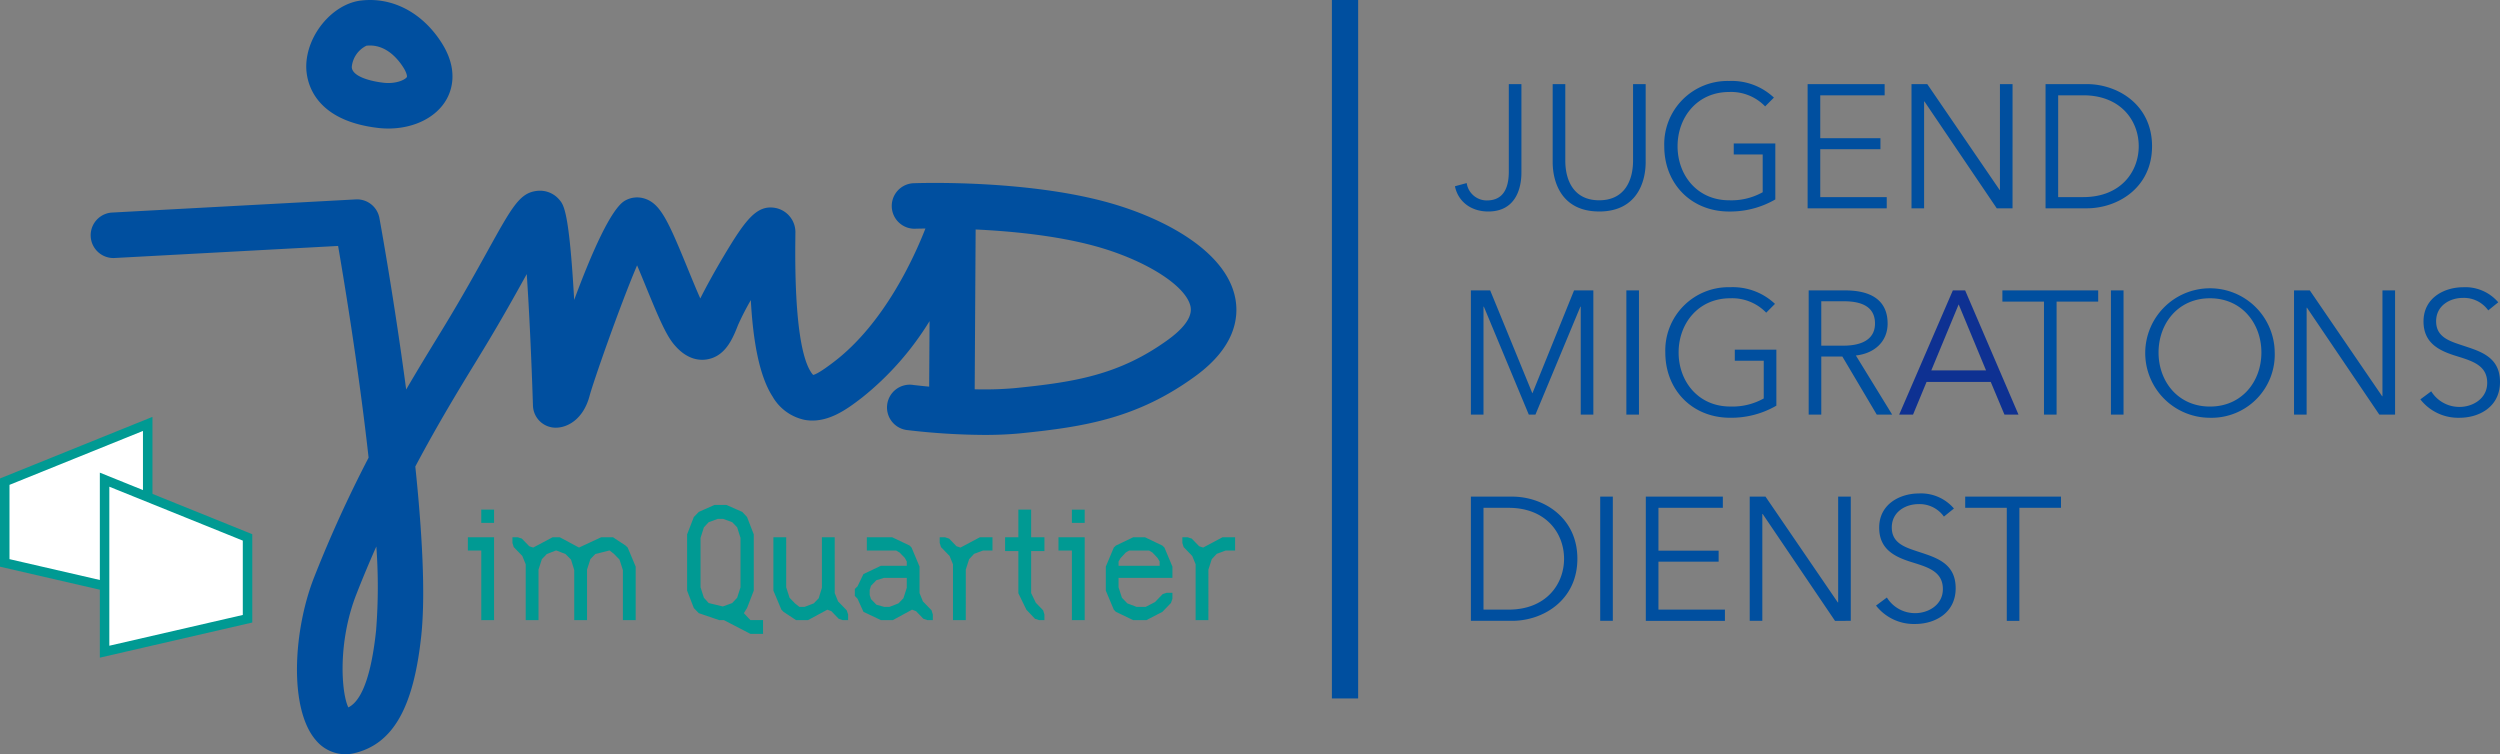
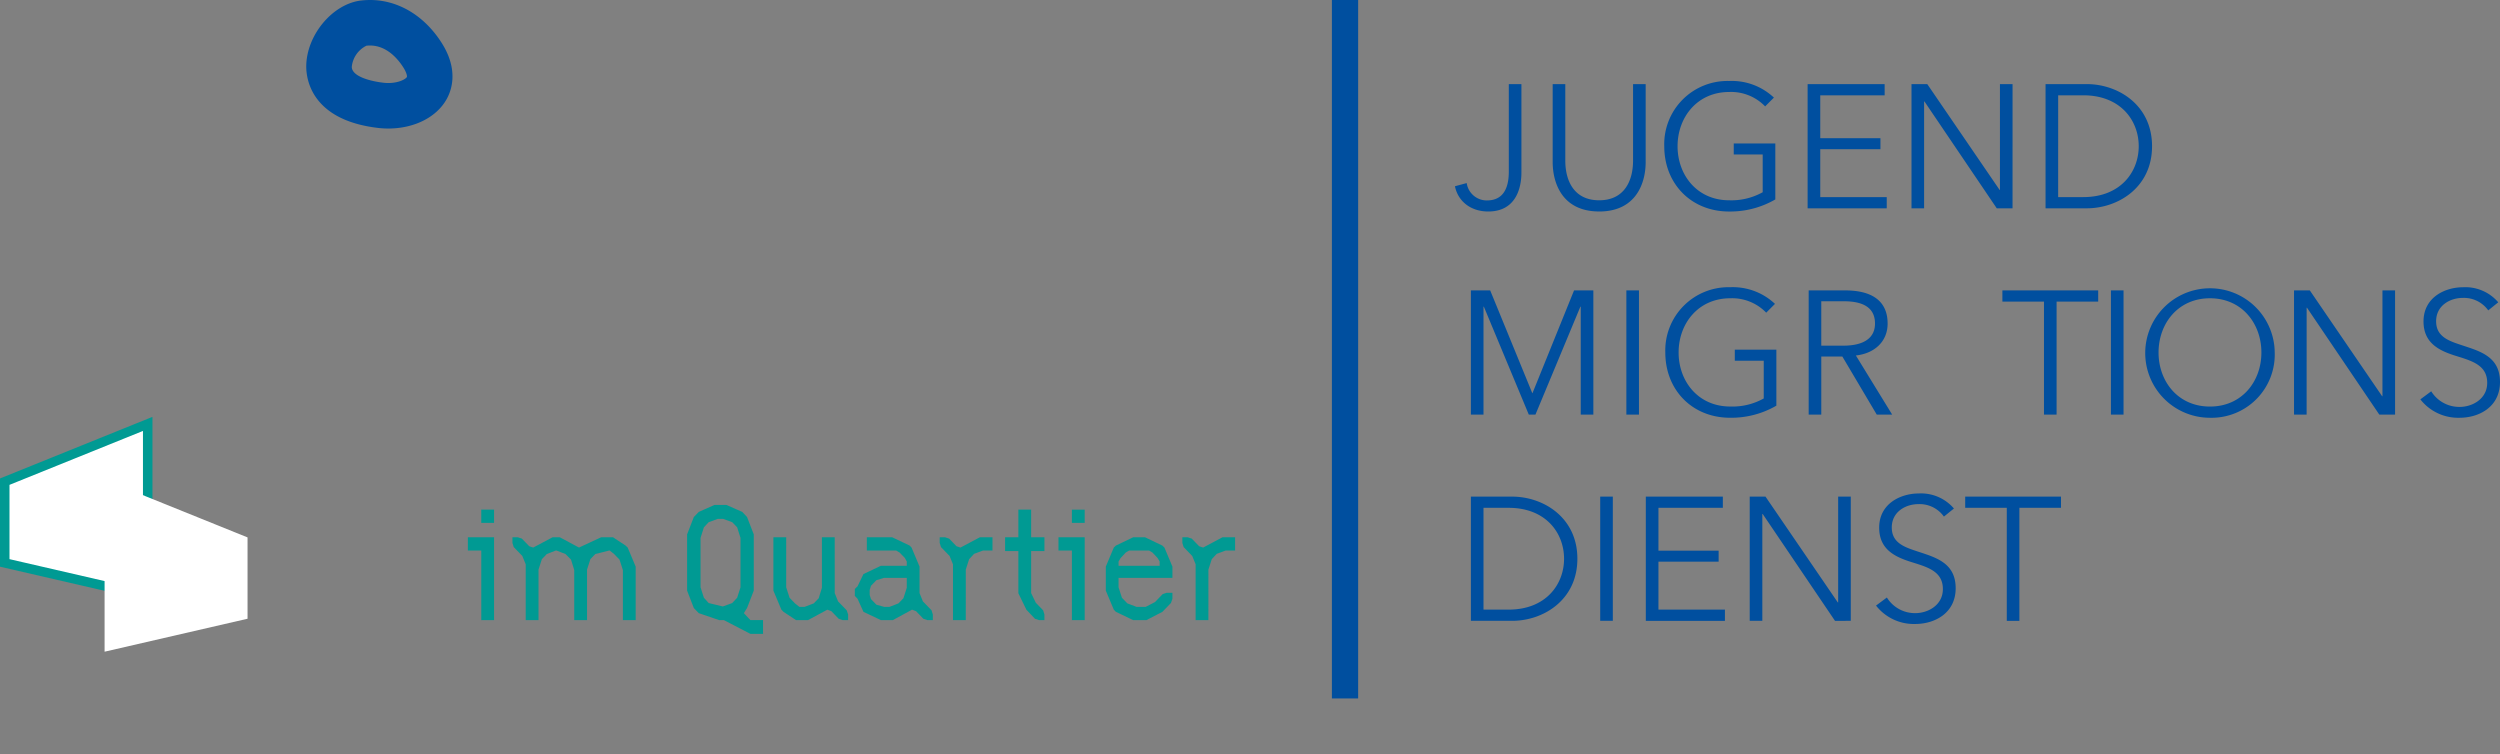
<svg xmlns="http://www.w3.org/2000/svg" width="526.941" height="158.984" viewBox="0 0 526.941 158.984">
  <rect x="0" y="0" width="526.941" height="158.984" fill="#808080" stroke="none" />
  <g id="Gruppe_197" data-name="Gruppe 197" transform="translate(-129 -183)">
    <path id="Pfad_160" data-name="Pfad 160" d="M337.782,330.216h-5.534V183h5.534V330.216Z" transform="translate(77.483)" fill="#004f9f" />
-     <path id="Pfad_161" data-name="Pfad 161" d="M384.417,235.263c-1.863-10.084-15.293-17.139-27.24-20.38-17.546-4.761-39.809-3.971-40.748-3.936a4.8,4.8,0,0,0,.365,9.586c.042,0,.876-.029,2.3-.046-2.387,6.113-8.667,19.953-19.182,28.022-.858.657-3.369,2.582-4.474,2.841a3.81,3.81,0,0,1-.5-.65c-1.593-2.459-3.454-9.249-3.267-27.624l.012-1.552a5.2,5.2,0,0,0-4.167-5.366c-3.967-.763-6.376,2.508-10.927,10.124-1.859,3.115-3.779,6.6-4.949,8.946-.88-1.978-1.863-4.38-2.632-6.259-4.165-10.169-5.774-13.738-9.129-14.8a5.169,5.169,0,0,0-4.087.429c-3,1.65-7.26,11.563-10.734,20.94-1.053-18.66-2.2-20.019-3.09-21.079a5.339,5.339,0,0,0-4.64-1.916c-3.7.361-5.281,3.217-10.523,12.68-2.351,4.248-5.279,9.532-9.011,15.675l-1.586,2.6c-1.873,3.059-4.111,6.719-6.561,10.922-2.492-18.784-5.4-34.846-5.64-36.142a4.8,4.8,0,0,0-4.978-3.928l-51.524,2.78a4.8,4.8,0,0,0,.517,9.579l47.276-2.55c1.383,8.036,4.42,26.5,6.429,44.626a265.353,265.353,0,0,0-11.509,25.285c-4.405,11.263-5.292,27.726.408,34.285A8.127,8.127,0,0,0,196.8,331.3a8.308,8.308,0,0,0,1.914-.228c8.156-1.939,12.512-9.595,14.119-24.823.928-8.763.152-22.018-1.26-35.6,4.844-9.13,9.437-16.637,12.809-22.149l1.6-2.628c3.763-6.2,6.707-11.5,9.079-15.781.52,7.6,1,18.048,1.31,27.733a4.8,4.8,0,0,0,4.8,4.646c2.479,0,5.837-1.77,7.147-6.754.718-2.722,6.195-18.492,10-27.469.638,1.5,1.271,3.047,1.806,4.351,2.552,6.235,4.2,10.16,5.891,12.221,2.613,3.191,5.235,3.534,6.972,3.264,4-.625,5.526-4.5,6.639-7.322a57.931,57.931,0,0,1,2.664-5.187c.444,8.073,1.647,15.792,4.589,20.336a10.209,10.209,0,0,0,6.839,4.924c4.8.819,8.978-2.378,12.03-4.721A62.189,62.189,0,0,0,319.964,240l-.083,13.815c-1.989-.184-3.25-.342-3.29-.346a4.8,4.8,0,1,0-1.206,9.516,143.569,143.569,0,0,0,16.177,1.007c2.568,0,5.185-.1,7.635-.344,13.357-1.364,24.546-3.115,36.8-12.05,8.332-6.075,9.178-12.235,8.423-16.333ZM203.3,305.245c-1.314,12.44-4.151,15.357-5.848,16.177-1.476-3.07-2.27-13.709,1.7-23.856,1.358-3.474,2.769-6.83,4.206-10.062a116.711,116.711,0,0,1-.057,17.741Zm167.047-61.4c-10.33,7.532-19.83,9-32.121,10.256a72.8,72.8,0,0,1-8.75.272l.2-33.684c7.434.351,16.885,1.253,24.99,3.452,10.766,2.921,19.5,8.451,20.316,12.864.465,2.517-2.267,5.109-4.64,6.839Z" transform="translate(4.965 10.68)" fill="#004f9f" />
    <path id="Pfad_162" data-name="Pfad 162" d="M191.133,209.971a17.953,17.953,0,0,0,2.1.12c5.494,0,10.22-2.391,12.333-6.242,1.115-2.029,2.455-6.263-1.083-11.823-3.653-5.736-9.153-9.026-15.09-9.026a16.99,16.99,0,0,0-1.8.1c-6.068.658-11.618,7.289-11.644,13.91-.01,2.625,1.057,11.319,15.189,12.963Zm-2.506-17.335a6.821,6.821,0,0,1,.762-.042c3.548,0,5.907,2.873,7,4.584.777,1.22.835,1.932.768,2.054-.235.427-1.671,1.266-3.924,1.266a8.415,8.415,0,0,1-.989-.057c-3.2-.372-6.647-1.441-6.7-3.322a5.566,5.566,0,0,1,3.089-4.483Z" transform="translate(17.602)" fill="#004f9f" />
    <path id="Pfad_163" data-name="Pfad 163" d="M353.431,285.047h8.689c6.548,0,13.756-4.36,13.756-13.09s-7.209-13.091-13.756-13.091h-8.689v26.181Zm2.658-23.819h5.29c7.88,0,11.69,5.328,11.69,10.729s-3.81,10.727-11.69,10.727h-5.29V261.229Zm27.257-2.362h-2.658v26.181h2.658V258.866Zm9.617,13.718h12.686v-2.326H392.963v-9.029h13.574v-2.362H390.3v26.181h16.676v-2.362H392.963v-10.1Zm22.561-13.718H412.2v26.181h2.658V262.523h.075l15.242,22.524H433.5V258.866H430.84v22.3h-.073l-15.242-22.3Zm39.721,2.51a9.122,9.122,0,0,0-7.4-3.176c-3.848,0-8.357,2.141-8.357,7.209,0,4.734,3.548,6.252,7.025,7.324,3.331,1.036,6.4,1.961,6.4,5.624,0,3.367-3.108,5.068-5.809,5.068a6.954,6.954,0,0,1-5.992-3.293l-2.29,1.7a10.109,10.109,0,0,0,8.246,3.878c4.144,0,8.541-2.288,8.541-7.541s-4.064-6.437-7.765-7.657c-2.922-.963-5.7-1.813-5.7-5.142,0-3.367,3-4.92,5.588-4.92a6.282,6.282,0,0,1,5.4,2.627l2.105-1.7Zm13.8-.148h8.766v-2.362H457.618v2.362h8.765v23.819h2.658V261.229Z" transform="translate(85.599 28.81)" fill="#004f9f" />
    <path id="Pfad_164" data-name="Pfad 164" d="M357.495,227.435h-4.064v26.181h2.658V230.871h.073l9.472,22.745h1.405l9.47-22.745h.075v22.745h2.658V227.435h-4.065L366.41,249.1h-.036l-8.88-21.669Zm31.363,0H386.2v26.181h2.658V227.435Zm28.664,2.844a12.956,12.956,0,0,0-9.466-3.509,13.321,13.321,0,0,0-13.646,13.758c0,7.95,5.729,13.755,13.646,13.755a18.946,18.946,0,0,0,9.761-2.548v-11.8h-8.762v2.325h6.1v7.956a13.5,13.5,0,0,1-7.065,1.7c-6.733,0-10.877-5.29-10.877-11.391S401.36,229.1,408.093,229.1a9.979,9.979,0,0,1,7.582,3.035l1.846-1.851Zm9.763,11.1h4.44l7.252,12.242h3.25l-7.653-12.463c3.81-.407,6.692-2.844,6.692-6.729,0-5.106-3.769-6.989-8.949-6.989h-7.69v26.181h2.658V241.374Zm0-11.65h4.736c3.958,0,6.586,1.257,6.586,4.7,0,3.108-2.443,4.661-6.7,4.661h-4.625v-9.361Zm49.6.073h8.765v-2.362H465.457V229.8h8.766v23.819h2.658V229.8Zm14.109-2.362h-2.658v26.181h2.658V227.435Zm31.863,13.091a13.646,13.646,0,1,0-13.646,13.756,13.319,13.319,0,0,0,13.646-13.756Zm-2.806,0c0,6.1-4.106,11.393-10.839,11.393s-10.838-5.289-10.838-11.393,4.106-11.431,10.838-11.431,10.839,5.328,10.839,11.431Zm10.2-13.091h-3.324v26.181h2.658V231.092h.073L544.9,253.616h3.325V227.435h-2.658v22.3h-.075l-15.242-22.3Zm39.722,2.51a9.122,9.122,0,0,0-7.394-3.176c-3.849,0-8.357,2.141-8.357,7.209,0,4.734,3.546,6.252,7.025,7.324,3.329,1.036,6.4,1.961,6.4,5.624,0,3.366-3.108,5.068-5.809,5.068a6.956,6.956,0,0,1-5.993-3.292l-2.289,1.7a10.108,10.108,0,0,0,8.245,3.88c4.144,0,8.541-2.289,8.541-7.542s-4.064-6.437-7.763-7.657c-2.924-.963-5.7-1.813-5.7-5.142,0-3.366,3-4.92,5.586-4.92a6.283,6.283,0,0,1,5.4,2.627l2.1-1.7Z" transform="translate(85.599 16.769)" fill="#004f9f" />
    <path id="Pfad_165" data-name="Pfad 165" d="M351,217.53c.628,3.106,3.255,5.322,7.026,5.322,5.73,0,6.986-4.8,6.986-8.206V196h-2.658v18.456c0,3.144-.961,6.065-4.622,6.065a4.279,4.279,0,0,1-4.254-3.661L351,217.53Zm30.4,5.322c7.841,0,9.8-6.062,9.8-10.426V196h-2.658V212.13c0,4.217-1.813,8.359-7.14,8.359s-7.141-4.142-7.141-8.359V196H371.6v16.422c0,4.364,1.957,10.426,9.8,10.426Zm36.835-24a12.958,12.958,0,0,0-9.466-3.509A13.321,13.321,0,0,0,395.121,209.1c0,7.95,5.729,13.755,13.646,13.755a18.95,18.95,0,0,0,9.761-2.548v-11.8h-8.762v2.325h6.1v7.956a13.509,13.509,0,0,1-7.066,1.7c-6.733,0-10.875-5.292-10.875-11.393s4.142-11.433,10.875-11.433a9.982,9.982,0,0,1,7.584,3.035l1.846-1.851ZM428,209.722h12.686V207.4H428v-9.029h13.572V196H425.337v26.181h16.675v-2.362H428v-10.1ZM450.556,196h-3.324v26.181h2.658V199.661h.073l15.243,22.524h3.324V196h-2.658v22.3H465.8L450.556,196Zm24.932,26.181h8.689c6.549,0,13.758-4.36,13.758-13.09S490.725,196,484.176,196h-8.689v26.181Zm2.658-23.819h5.29c7.881,0,11.691,5.328,11.691,10.729s-3.81,10.727-11.691,10.727h-5.29V198.367Z" transform="translate(84.667 4.727)" fill="#004f9f" />
    <path id="Pfad_166" data-name="Pfad 166" d="M130,259.773,160.132,247.6v36.253L130,276.9V259.773Z" transform="translate(0 24.749)" fill="#fff" />
    <path id="Pfad_167" data-name="Pfad 167" d="M130,259.773,160.132,247.6v36.253L130,276.9V259.773Z" transform="translate(0 24.749)" fill="none" stroke="#009a93" stroke-width="2" />
    <path id="Pfad_168" data-name="Pfad 168" d="M175.347,268.269,145.215,256.1v36.258l30.132-6.947V268.269Z" transform="translate(5.829 28.004)" fill="#fff" />
-     <path id="Pfad_169" data-name="Pfad 169" d="M175.347,268.269,145.215,256.1v36.258l30.132-6.947V268.269Z" transform="translate(5.829 28.004)" fill="none" stroke="#009a93" stroke-width="2" />
-     <path id="Pfad_170" data-name="Pfad 170" d="M424.469,246.552H438l2.885,6.88h2.958L432.6,227.251h-2.588L418.7,253.432h2.922l2.846-6.88Zm6.768-16.347,5.769,13.911H425.468l5.769-13.911Z" transform="translate(110.604 16.953)" fill="#0e3192" />
    <path id="Pfad_171" data-name="Pfad 171" d="M206.1,283.95V266.494h-5.526v2.792h2.83V283.95Zm0-23.286h-2.7v2.793h2.7v-2.793ZM226.4,271.1l1.044-1.083,2.918-.733h.113l.923.733,1.145,1.188.708,2.2V283.95h2.694V272.674l-1.683-4.015-.438-.419-2.64-1.745h-2.527L224,268.658l-4.043-2.165h-1.53l-4.076,2.165-.842-.279-1.55-1.606-.842-.279h-1.145v1.187l.27.873,1.82,1.885.707,1.746V283.95h2.7V273.3l.707-2.2,1.044-1.083,1.888-.733h.147l1.887.733,1.18,1.188.674,2.2V283.95h2.7V273.3l.707-2.2Z" transform="translate(27.038 29.754)" fill="#009a93" />
    <path id="Pfad_172" data-name="Pfad 172" d="M247.329,287.121h2.663v-2.9h-2.663l-1.38-1.466.674-1.083,1.415-3.665V266.164l-1.415-3.665-1.011-1.083-3.335-1.466H239.75l-3.3,1.466L235.4,262.5l-1.415,3.665v11.845l1.415,3.665,1.044,1.083,4.282,1.466h1.008l5.592,2.9Zm-8.792-6.494-1.011-1.118-.708-2.2V266.9l.708-2.234,1.011-1.083,1.92-.7h1.112l1.921.7,1.044,1.083.707,2.234v10.413l-.707,2.2-1.044,1.118-1.921.7h-.131l-2.9-.7Zm15.329,1.4.438.454,2.64,1.745h2.527l4.076-2.2.842.314,1.55,1.606.842.279h1.145v-1.187l-.3-.874-1.82-1.885-.707-1.745V266.767h-2.7v10.649l-.674,2.2-1.044,1.082-1.921.733h-1.112l-.923-.733-1.145-1.187-.707-2.2V266.767h-2.7v11.242l1.685,4.015Zm18-12.465h6.2l.707.419,1.112,1.152.4.733v.909h-5.458l-3.672,1.745-1.246,2.584-.573.557v1.467l.573.593,1.246,2.758,3.672,1.745h2.527l4.043-2.2.842.314,1.55,1.606.842.279h1.145v-1.187l-.27-.874-1.819-1.885-.708-1.745v-5.585l-1.685-4.015-.4-.419-3.672-1.745H271.87v2.793Zm7.715,10.055-1.044,1.082-1.887.733h-1.147l-1.617-.454-1.145-1.187-.27-.873V277.87l.27-.873,1.145-1.187,1.617-.49h4.784v2.1l-.707,2.2Zm18.766-12.848h-2.663l-4.076,2.165-.842-.279-1.55-1.606-.842-.279h-1.145v1.187l.27.873,1.819,1.885.708,1.746v11.766h2.7V273.575l.707-2.2,1.044-1.118,1.888-.7h1.988v-2.793Zm7.142,15.257,1.819,1.92.842.279H309.3v-1.187l-.27-.874-1.549-1.606-.978-2.025v-8.867h2.8v-2.9h-2.8v-5.83h-2.694v5.83h-2.8v2.9h2.8v8.9l1.685,3.456Zm12.3,2.2V266.767h-5.526v2.793h2.83v14.664Zm0-23.286h-2.7v2.793h2.7v-2.793Zm18.193,19.655.3-.873v-1.257h-1.213l-.842.279-1.617,1.675-1.954,1.012h-1.954l-1.92-.733-1.147-1.187-.707-2.2v-1.99h11.354v-2.373l-1.685-4.015-.438-.419-3.639-1.745H328l-3.638,1.745-.438.419-1.685,4.015v5.062l1.685,4.015.438.454L328,284.224h2.8l3.369-1.745,1.82-1.885Zm-3.909-10.614,1.077,1.152.438.733v.909h-8.658v-.909l.437-.733,1.079-1.152.707-.419h4.212l.708.419Zm17.417-3.212h-2.661l-4.077,2.165-.842-.279-1.549-1.606-.842-.279h-1.145v1.187l.27.873,1.819,1.885.708,1.746v11.766h2.694V273.575l.708-2.2,1.044-1.118,1.887-.7h1.987v-2.793Z" transform="translate(39.839 29.48)" fill="#009a93" />
  </g>
</svg>